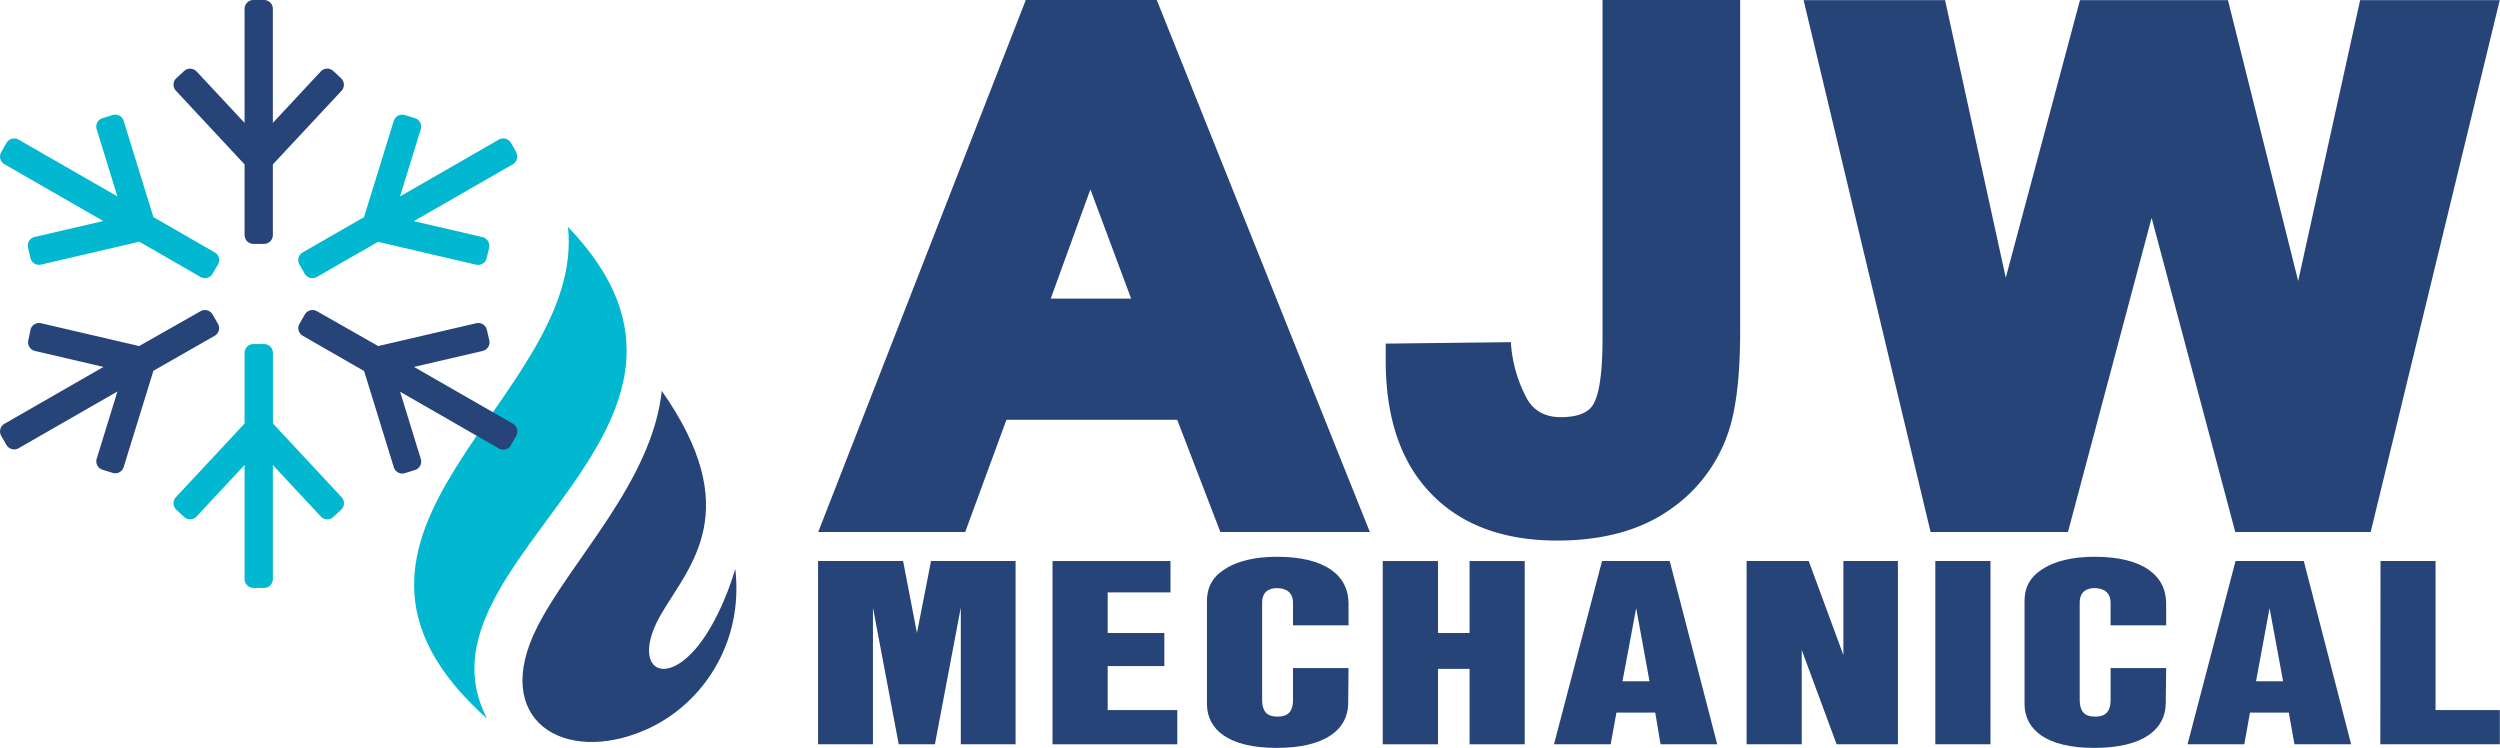
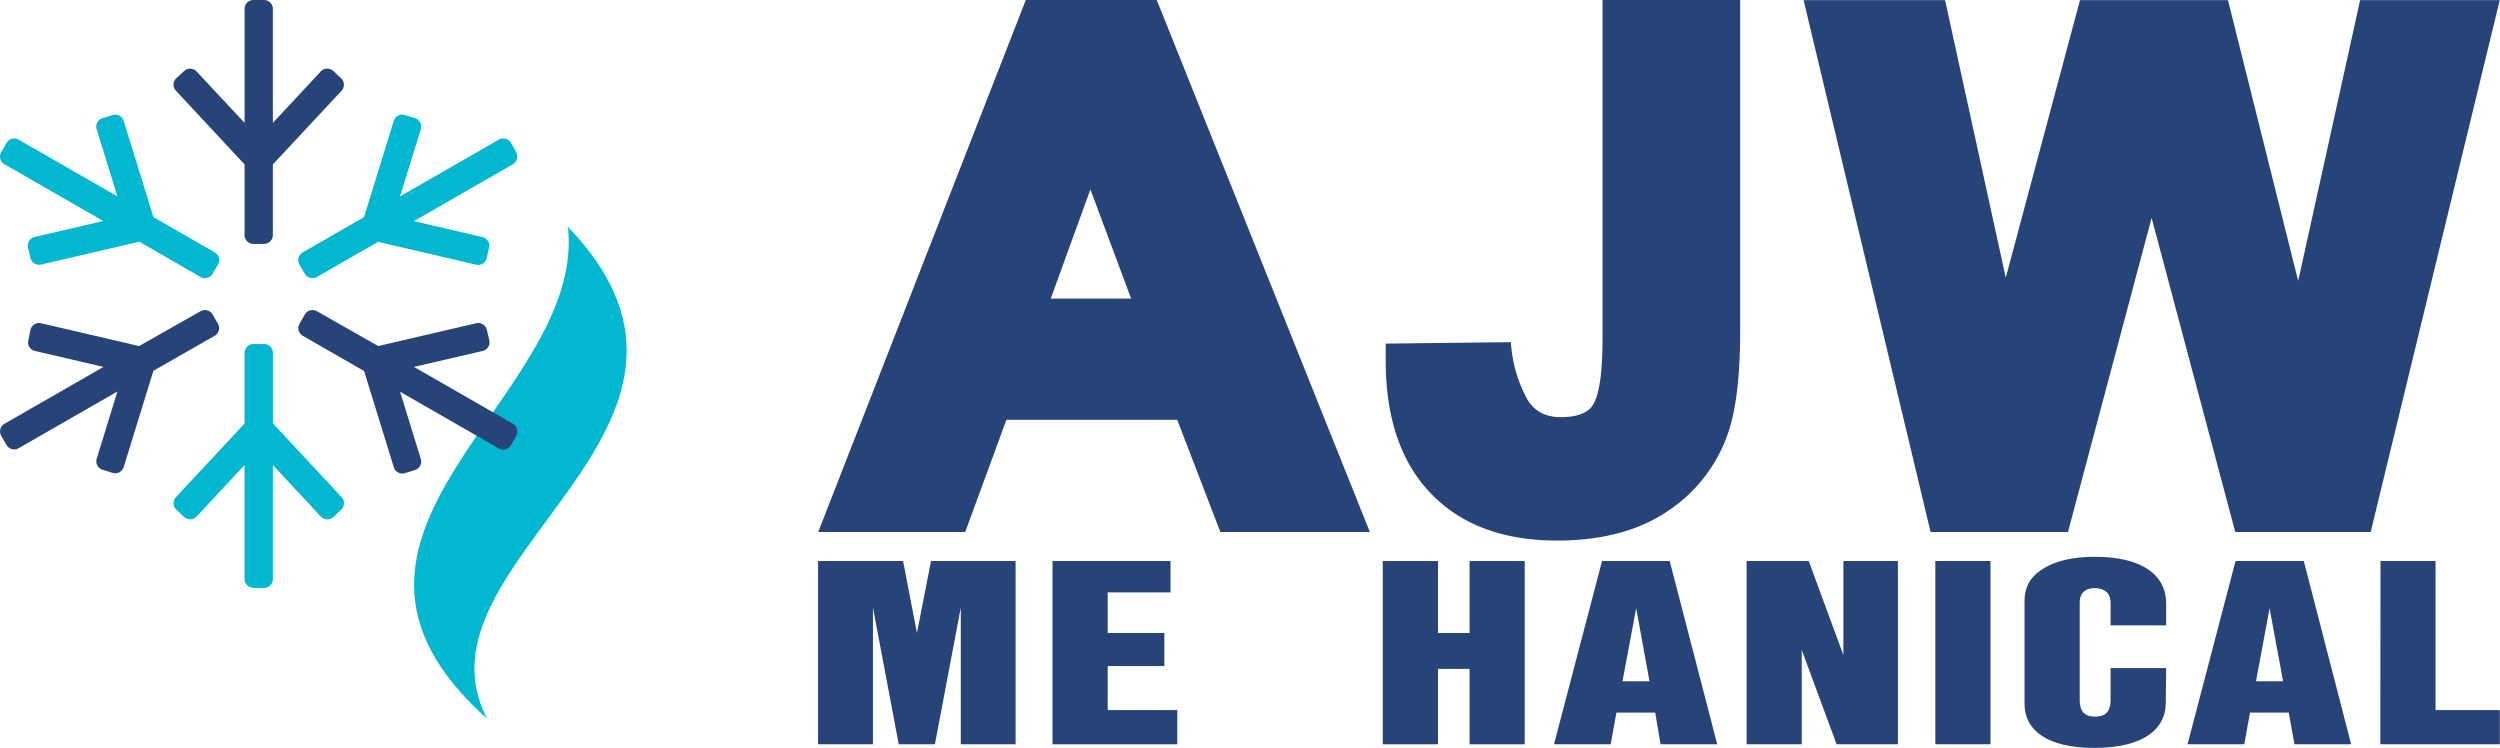
<svg xmlns="http://www.w3.org/2000/svg" viewBox="0 0 739.13 221.14">
  <defs>
    <style>.cls-1{fill:#274479;}.cls-1,.cls-2{fill-rule:evenodd;}.cls-2{fill:#02b7d0;}</style>
  </defs>
  <title>3Asset 1</title>
  <g id="Layer_2" data-name="Layer 2">
    <g id="Layer_1-2" data-name="Layer 1">
      <polygon class="cls-1" points="570.78 157.28 611.4 157.28 636.13 64.42 660.86 157.28 700.9 157.28 739.06 0.03 697.78 0.03 679.46 83.06 658.7 0.03 614.95 0.03 593.01 82.11 575.06 0.03 533.23 0.03 570.78 157.28" />
      <path class="cls-1" d="M405,157.28,342,0H303.28L241.91,157.28h43.46l12.18-33.17h50.5l12.75,33.17Zm-70.58-69H310.65L322.38,56Z" />
      <path class="cls-1" d="M473.79,0V99.9q0,15.91-3.05,20.13-2.4,3.3-9.32,3.3-6.68,0-9.82-5.17a40.39,40.39,0,0,1-4.91-17l-37,.43v5q0,25.46,13.38,39.33t37.22,13.9q20.1,0,33-8.86A45.09,45.09,0,0,0,511,127.75q3.48-10.32,3.48-29.72V0Z" />
      <path class="cls-1" d="M241.86,220.05h16.23V179.64l7.62,40.41h10.7l7.65-40.41v40.41h16.2V165.87h-25l-4.16,21.28L267,165.87H241.86Zm237.83-18.63,4.05-21.62,3.94,21.62Zm-20.25,18.63H476.2l1.7-9.36h11.48l1.56,9.36H507.7l-14.05-54.18h-20Zm56.95,0h16.3V192.18L543,220.05h18.12V165.87H545v27.79l-10.25-27.79H516.39Zm55.79,0h16.31V165.87H572.18ZM624,197.51v9.36c0,4.07-2,5-4.63,5-2.35,0-4.5-.83-4.5-5V178.21c0-3.24,2-4.33,4.39-4.33,2.59,0,4.74,1.18,4.74,4.33v6.68h16.43v-6.43c0-8.26-6.76-13.85-21.17-13.85-6.73,0-11.34,1.34-14.5,3.1-3.94,2.24-6.2,5.17-6.2,10.08v30.33c0,7.6,6.43,13,20.59,13,14.63,0,21-5.59,21.16-13l.12-10.61Zm43,3.91,4-21.62L675,201.42Zm-20.25,18.63h16.78l1.68-9.36h11.48l1.67,9.36h16.76l-14-54.18H660.94Zm57,0h35.33V209.94h-19V165.87H703.8Z" />
      <polygon class="cls-1" points="311.18 220.05 348.07 220.05 348.07 209.94 327.49 209.94 327.49 196.92 344.24 196.92 344.24 187.15 327.49 187.15 327.49 175.14 346.06 175.14 346.06 165.87 311.18 165.87 311.18 220.05" />
-       <path class="cls-1" d="M382.28,197.51v9.36c0,4.07-2,5-4.61,5-2.37,0-4.52-.83-4.52-5V178.21c0-3.24,2-4.33,4.41-4.33,2.57,0,4.72,1.18,4.72,4.33v6.68H398.7v-6.43c0-8.26-6.76-13.85-21.14-13.85-6.76,0-11.37,1.34-14.52,3.1-3.94,2.24-6.2,5.17-6.2,10.08v30.33c0,7.6,6.42,13,20.61,13,14.6,0,21-5.59,21.14-13l.11-10.61Z" />
      <polygon class="cls-1" points="408.81 220.05 425.15 220.05 425.15 197.76 434.48 197.76 434.48 220.05 450.78 220.05 450.78 165.87 434.48 165.87 434.48 187.15 425.15 187.15 425.15 165.87 408.81 165.87 408.81 220.05" />
    </g>
    <g id="Layer_4" data-name="Layer 4">
      <path class="cls-2" d="M167.93,67.09c57.48,59.83-48.47,98.5-23.91,145.39-61.79-55.12,29.26-94.58,23.91-145.39" />
-       <path class="cls-1" d="M195.67,115.5c-2.93,27-26.75,49.93-36.83,69.86-14,27.62,8,41,32.14,30.37,16.28-7.17,29-25.18,26.41-47.53-2.34,8-7.06,19-13,25-9.56,9.79-17.42,2.84-8.8-11.84,8.38-14.27,24.84-30.52,0-65.9" />
    </g>
    <g id="Layer_3" data-name="Layer 3">
      <path class="cls-2" d="M74.92,173.82h3.14a2.61,2.61,0,0,0,2.61-2.61V137.49l14.19,15.23a2.62,2.62,0,0,0,3.69.13l2.3-2.14A2.62,2.62,0,0,0,101,147l-20.31-21.8V104.33a2.61,2.61,0,0,0-2.61-2.61H74.92a2.61,2.61,0,0,0-2.61,2.61v20.89L52,147a2.62,2.62,0,0,0,.13,3.69l2.3,2.14a2.62,2.62,0,0,0,3.69-.13l14.19-15.23v33.72a2.61,2.61,0,0,0,2.61,2.61" />
      <path class="cls-1" d="M151.07,131.57l1.57-2.73a2.63,2.63,0,0,0-1-3.57l-29.24-16.79,20.27-4.72a2.62,2.62,0,0,0,2-3.13l-.72-3.07a2.61,2.61,0,0,0-3.13-2l-29,6.75L93.68,92a2.62,2.62,0,0,0-3.57,1l-1.57,2.73a2.61,2.61,0,0,0,1,3.56l18.11,10.41,8.79,28.47a2.61,2.61,0,0,0,3.26,1.72l3-.93a2.61,2.61,0,0,0,1.72-3.26l-6.13-19.88,29.23,16.79a2.62,2.62,0,0,0,3.57-1" />
      <path class="cls-2" d="M.35,45l1.56-2.73a2.63,2.63,0,0,1,3.57-1l29.23,16.8L28.58,38.2a2.61,2.61,0,0,1,1.72-3.26l3-.93a2.61,2.61,0,0,1,3.26,1.72L45.36,64.2,63.47,74.61a2.62,2.62,0,0,1,1,3.56L62.87,80.9a2.62,2.62,0,0,1-3.57,1L41.19,71.46l-29,6.75A2.61,2.61,0,0,1,9,76.26l-.71-3.07a2.61,2.61,0,0,1,1.95-3.13l20.27-4.72L1.31,48.55A2.62,2.62,0,0,1,.35,45" />
      <path class="cls-1" d="M1.91,131.57.35,128.84a2.62,2.62,0,0,1,1-3.57l29.24-16.79-20.27-4.72a2.61,2.61,0,0,1-1.95-3.13L9,97.56a2.61,2.61,0,0,1,3.13-2l29,6.75L59.31,92a2.62,2.62,0,0,1,3.56,1l1.57,2.73a2.61,2.61,0,0,1-1,3.56L45.36,109.62l-8.79,28.47a2.61,2.61,0,0,1-3.26,1.72l-3-.93a2.61,2.61,0,0,1-1.72-3.26l6.13-19.88L5.48,132.53a2.62,2.62,0,0,1-3.57-1" />
      <path class="cls-2" d="M152.64,45l-1.57-2.73a2.63,2.63,0,0,0-3.57-1l-29.23,16.8L124.4,38.2a2.61,2.61,0,0,0-1.72-3.26l-3-.93a2.61,2.61,0,0,0-3.26,1.72L107.62,64.2,89.51,74.61a2.62,2.62,0,0,0-1,3.56l1.57,2.73a2.62,2.62,0,0,0,3.57,1l18.11-10.4,29,6.75a2.61,2.61,0,0,0,3.13-1.95l.72-3.07a2.62,2.62,0,0,0-2-3.13l-20.26-4.72,29.23-16.79a2.63,2.63,0,0,0,1-3.57" />
      <path class="cls-1" d="M74.92,0h3.14a2.61,2.61,0,0,1,2.61,2.61V36.33L94.86,21.1A2.62,2.62,0,0,1,98.55,21l2.3,2.15a2.62,2.62,0,0,1,.13,3.69L80.67,48.61V69.5a2.62,2.62,0,0,1-2.61,2.61H74.92a2.62,2.62,0,0,1-2.61-2.61V48.61L52,26.81a2.62,2.62,0,0,1,.13-3.69L54.43,21a2.62,2.62,0,0,1,3.69.13L72.31,36.33V2.61A2.61,2.61,0,0,1,74.92,0" />
    </g>
  </g>
</svg>